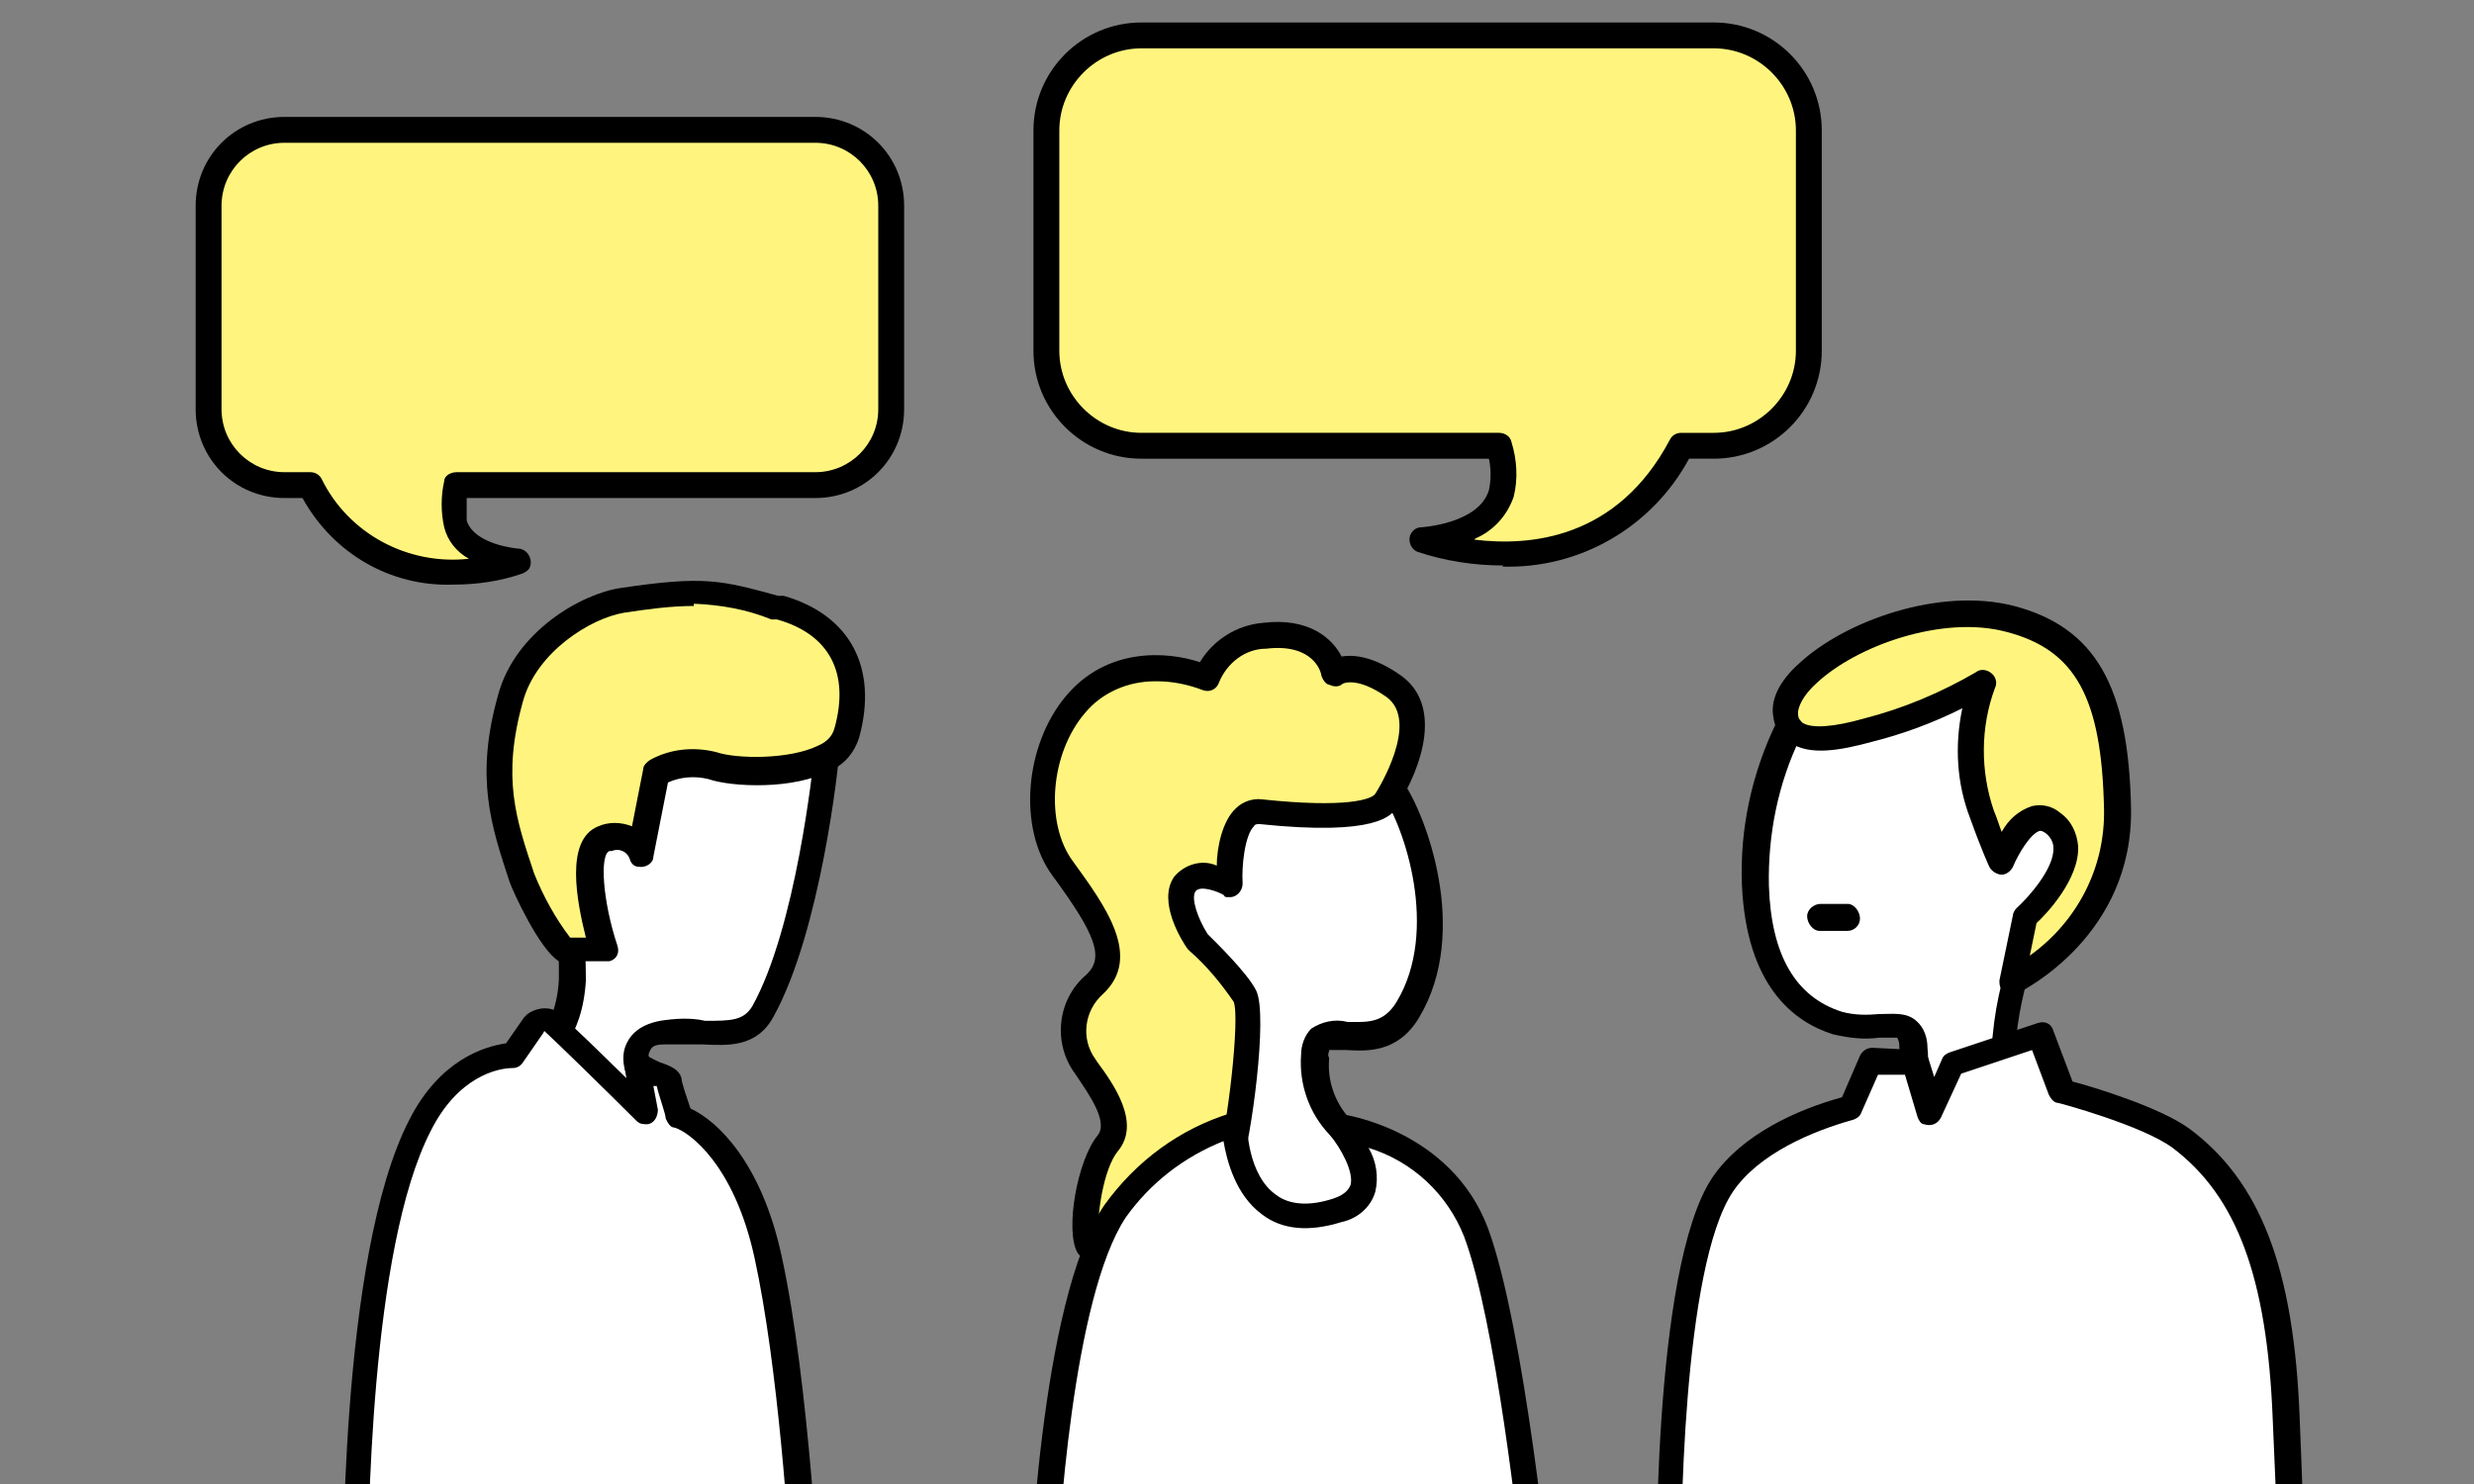
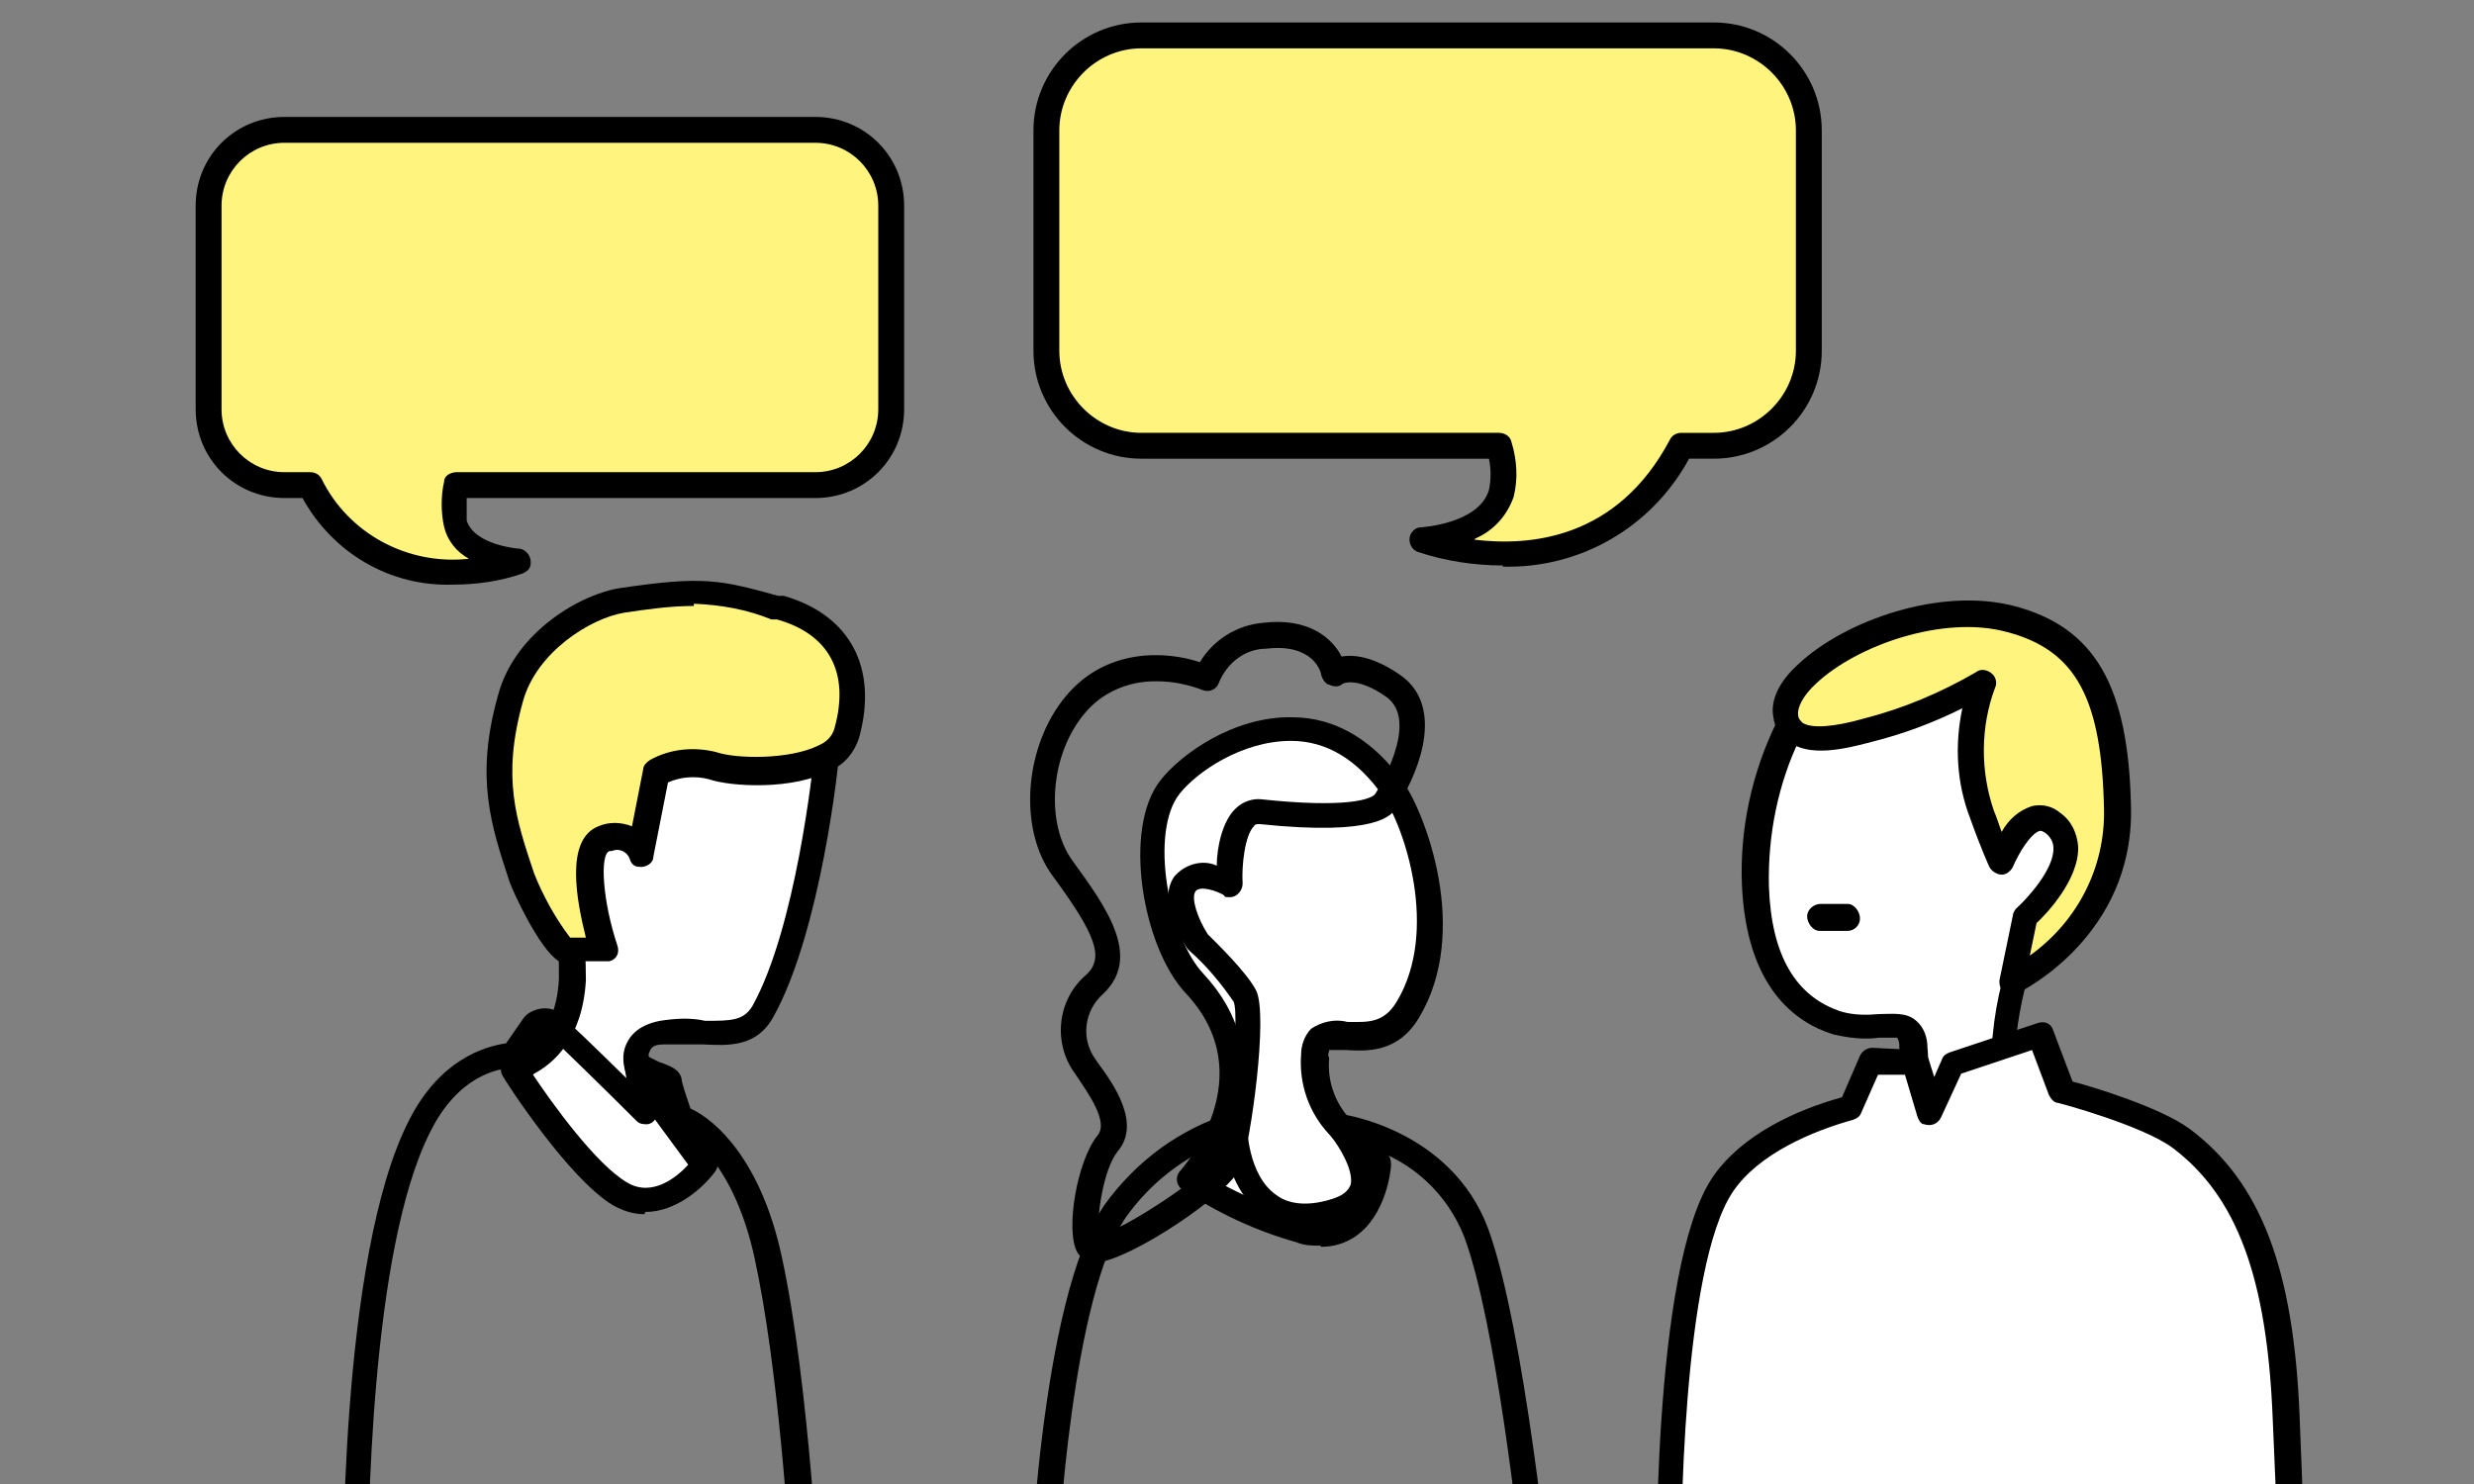
<svg xmlns="http://www.w3.org/2000/svg" id="_レイヤー_1" version="1.1" viewBox="0 0 220 132">
  <rect x="0" y="0" width="220" height="132" fill="#808080" stroke="none" />
  <defs>
    <style>
      .st0 {
        fill: #fff;
      }

      .st1 {
        fill: none;
      }

      .st2 {
        clip-path: url(#clippath-1);
      }

      .st3 {
        fill: #fff57e;
      }

      .st4 {
        clip-path: url(#clippath);
      }
    </style>
    <clipPath id="clippath">
      <rect class="st1" width="220" height="132" />
    </clipPath>
    <clipPath id="clippath-1">
      <rect class="st1" x="17.3" y="2" width="187.5" height="141.8" />
    </clipPath>
  </defs>
  <g class="st4">
    <g id="_グループ_9459">
      <g id="_グループ_9394">
        <g class="st2">
          <g id="_グループ_9393">
            <path id="_パス_2949" class="st0" d="M123.9,70.1c2,2.8,5.6,12.7,1.3,19.6-3,4.9-8.2,0-8.3,4.2-.2,2.3.6,4.6,2.2,6.3,1,1.1,2.1,2.2,3.3,3.2,0,0-.7,7.8-6.8,6-3.5-1-6.8-2.5-9.8-4.5,0,0,8.3-9.1.5-17.5-3.5-3.7-5.2-13.6-2.2-17.5s13-9.5,19.8.2" />
            <path id="_パス_2950" d="M117.4,110.8c-.7,0-1.4,0-2.1-.3-3.6-1-7-2.6-10.2-4.7-.5-.4-.6-1.1-.2-1.6h0c.3-.3,7.5-8.5.5-15.9-3.8-4.1-5.6-14.6-2.2-18.9,1.8-2.3,6.5-5.7,11.7-5.6,3.9,0,7.3,2.1,9.9,5.8h0c1.9,2.7,6,13.2,1.4,20.9-1.9,3.2-4.7,3-6.5,2.9h-1.5c0,.2-.2.4,0,.7-.2,2,.5,4,1.9,5.5,1,1.1,2.1,2.1,3.2,3,.3.2.4.6.4,1s-.4,4.5-3.2,6.4c-.9.6-1.9.9-3,.9M107.4,104.6c2.7,1.6,5.5,2.8,8.5,3.7,1,.4,2.2.3,3.1-.3,1.3-.9,2-3,2.2-4.2-1-.9-2-1.9-3-2.9-1.8-1.9-2.7-4.5-2.5-7.1,0-.8.3-1.7.9-2.3.9-.6,2.1-.9,3.2-.6,1.7,0,3.2.2,4.4-1.8,3.8-6.3.7-15.6-1.3-18.4-2.2-3.1-4.9-4.8-8.1-4.8-4.4,0-8.4,2.8-9.9,4.7-2.7,3.4-1,12.7,2.1,16,6.8,7.3,2.3,15.2.3,18" />
-             <path id="_パス_2951" class="st3" d="M109.3,78.6s-.3-6.8,2.8-6.5,10,.8,11.1-1,4.2-7.6.7-10.1-5.3-1.2-5.3-1.2c0,0-.7-4-6.2-3.3-2.3.2-4.3,1.7-5.2,3.8,0,0-7.1-3.1-11.6,2.3-3.5,4.2-3.8,11-1.2,14.6,3.5,4.8,5.3,8,2.8,10.3-2.1,1.9-2.5,5-.8,7.3,1.3,1.8,3.7,4.8,2,6.8s-2.5,7.7-1.7,9.2,11.6-5.5,12.5-7.7,2.2-13,1.3-14.6-4.2-4.8-4.2-4.8c0,0-2.3-3.5-1.2-5.2s4,0,4,0" />
            <path id="_パス_2952" d="M97.3,112.2c-.6,0-1.2-.3-1.5-.8-1.1-2,0-8.2,1.8-10.4,1-1.2-.8-3.7-1.8-5.2l-.2-.3c-2-2.7-1.6-6.6,1-8.8,1.6-1.5.9-3.5-3-8.8-3.1-4.2-2.5-11.6,1.2-16,3.6-4.3,8.9-4,11.9-3,1.2-2,3.3-3.3,5.6-3.5,4.1-.5,6.2,1.4,7,3,1.1-.2,2.9,0,5.3,1.7,3.6,2.6,2,7.9-.4,11.7-.4.7-1.7,2.6-12.2,1.5-.2,0-.4,0-.5.2-.8.8-1.1,3.5-1,5.1,0,.6-.5,1.2-1.1,1.2s-.4,0-.6-.2c-.5-.3-2.1-.9-2.5-.3s.2,2.4,1.1,3.8c.6.6,3.5,3.4,4.3,5,1.1,2.2-.5,13.5-1.3,15.6-.9,2.4-9.9,8.4-12.9,8.6h-.2M102.7,60.6c-2.4,0-4.7,1-6.2,2.8-3.1,3.6-3.6,9.8-1.1,13.2,2.9,4,6.2,8.5,2.7,11.8-1.7,1.5-2,4-.7,5.8l.2.3c1.4,1.9,3.9,5.4,1.8,7.9-1.3,1.6-1.9,5.9-1.7,7.5,2.3-.5,9.9-5.6,10.6-7.1.8-2.1,2-12.3,1.4-13.7-1.1-1.6-2.4-3.2-3.9-4.5l-.2-.2c-.5-.7-2.7-4.2-1.2-6.4.9-1.1,2.5-1.6,3.8-1,0-1.6.5-4,1.7-5.1.6-.6,1.5-.9,2.3-.8,7.5.8,9.8,0,10.1-.5.2-.3,4-6.4,1-8.6-2.7-1.9-4-1.2-4-1.1-.3.2-.7.2-1.1,0-.3,0-.6-.5-.7-.8,0-.3-.7-2.9-4.9-2.4-1.9,0-3.5,1.3-4.2,3-.2.6-.8.9-1.4.7h0c-1.3-.5-2.7-.8-4.1-.8" />
-             <path id="_パス_2953" class="st0" d="M109.8,100s.2,10.4,9.2,7.6c5.1-1.6,0-7.3,0-7.3,0,0,9,1.2,12.1,9.4,3.3,8.9,5.6,33,5.6,33h-44.2s.9-26.5,6.5-34.9c2.6-3.7,6.4-6.4,10.7-7.7" />
            <path id="_パス_2954" d="M136.8,143.8h-44.2c-.6,0-1.1-.5-1.1-1.1h0c0-1.1.9-27,6.7-35.5,2.8-3.9,6.7-6.8,11.3-8.2.6-.2,1.2.2,1.4.8v.3s0,4.4,2.6,6.2c1.2.9,3,1,5.1.3,1.2-.4,1.4-1,1.5-1.2.3-1.2-.9-3.3-1.8-4.4-.4-.5-.4-1.2,0-1.6.2-.2.6-.3.9-.3s9.8,1.4,13.1,10.1c3.3,8.9,5.6,32.3,5.7,33.3,0,.6-.4,1.2-1,1.2h-.1M93.8,141.5h41.8c-.5-5-2.6-24-5.4-31.5-1.5-3.8-4.6-6.7-8.5-7.9.7,1.2.9,2.6.6,3.9-.4,1.4-1.6,2.4-3,2.7-2.9.9-5.3.7-7.1-.7-2.3-1.7-3.1-4.7-3.4-6.5-3.5,1.4-6.5,3.7-8.7,6.8-4.7,7.1-6,28-6.2,33.2" />
            <path id="_パス_2955" class="st0" d="M158.9,64.8c-2.1,4.3-3.1,9.1-3,13.9.3,8,3.8,11.1,7.3,12.2s6.5-1.4,6.8,2.2c.2,2.1-.6,4.2-2.2,5.6-2.5,2-3.7,2.9-3.7,2.9,0,0,2.2,4.2,8.5,2.8,3.7-.8,6.8-3.3,8.4-6.7,0,0-2.9-1.3-2.7-5.6.3-3,1-6,2.2-8.8,3.4-2.4,5.1-6.5,4.4-10.5-1-7.3-9.1-13.7-15.4-12.7s-6.2-.9-10.5,4.8" />
            <path id="_パス_2956" d="M170.1,105.8c-2.8,0-5.5-1.3-7-3.7-.3-.5-.1-1.1.3-1.4,0,0,1.2-.9,3.7-2.9,1.3-1.2,2-2.9,1.8-4.6,0-.3,0-.6-.2-.9-.5,0-1.1,0-1.6,0-1.4.2-2.8,0-4.1-.3-3.5-1.1-7.7-4.3-8.1-13.3-.2-5,.9-10,3.1-14.5h0c3.3-4.6,4.4-4.8,7.6-5,1.2,0,2.4-.2,3.6-.3,3.1-.5,6.8.6,10,3,3.5,2.5,5.9,6.4,6.7,10.7.7,4.4-1,8.8-4.6,11.4-1,2.6-1.7,5.4-2,8.2-.2,3.4,1.9,4.4,2,4.5.5.3.8.9.6,1.4-1.7,3.8-5.1,6.5-9.2,7.4-.9.2-1.8.3-2.7.3M165.6,101.8c.9.9,2.9,2.3,6.7,1.5,3-.7,5.6-2.5,7.2-5.2-1.7-1.5-2.6-3.7-2.3-6,.3-3.2,1.1-6.3,2.3-9.2,0-.2.2-.4.5-.5,3-2.1,4.5-5.8,3.8-9.4-.7-3.7-2.8-7-5.8-9.1-2.7-2.1-5.8-3-8.3-2.6-1.3.2-2.6.3-3.8.4-2.6,0-3,.2-5.8,3.9-2,4.1-2.9,8.7-2.8,13.2.2,6.2,2.4,9.9,6.5,11.2,1.1.3,2.2.3,3.3.2,1.2,0,2.4-.2,3.3.6.7.6,1,1.5,1,2.4.3,2.5-.7,5-2.6,6.6-1.3,1-2.2,1.8-2.8,2.2" />
            <path id="_パス_2957" class="st3" d="M158.8,63.7c.5,2.8,4.5,2,7.4,1.2,3.6-.9,7.1-2.3,10.2-4.3-1.4,3.8-1.5,8-.1,11.8,1,2.7,1.7,4.2,1.7,4.2,0,0,2.1-5.5,4.6-3.5,3.6,2.8-2.5,8.5-2.5,8.5l-1.2,5.8s9.6-4.6,9.4-15.3c-.2-10.3-2.7-15.2-9.5-16.9-8.7-2.3-20.7,4.5-19.9,8.6" />
            <path id="_パス_2958" d="M178.9,88.5c-.6,0-1.1-.5-1.1-1.1v-.2l1.2-5.8c0-.2.2-.5.3-.6.9-.8,3.4-3.5,3.3-5.4,0-.5-.3-1-.7-1.3-.3-.2-.4-.2-.5-.2-.8.2-1.9,2-2.4,3.2-.2.4-.6.7-1,.7s-.9-.3-1.1-.7c0,0-.7-1.5-1.7-4.3-1.2-3.1-1.4-6.5-.7-9.8-2.6,1.3-5.3,2.3-8.1,3-2.6.7-5.5,1.3-7.3,0-.8-.5-1.3-1.3-1.4-2.2-.3-1.5.5-3.2,2.3-4.8,4.1-3.8,12.5-6.8,19.1-5.1,7.2,1.9,10.2,7.1,10.4,18,.2,11.3-9.6,16.2-10,16.4-.2,0-.3,0-.5,0M181.1,82.1l-.6,2.9c4.2-3,6.7-7.8,6.6-13-.2-9.9-2.5-14.2-8.7-15.8-5.6-1.5-13.3,1.2-16.9,4.6-1.1,1-1.7,2.1-1.6,2.8,0,.3.2.5.4.7.8.5,2.7.4,5.5-.4,3.5-.9,6.8-2.3,9.9-4.1.5-.4,1.2-.2,1.6.3.2.3.3.7.1,1.1-1.3,3.5-1.3,7.4-.1,10.9.3.7.5,1.4.7,1.9.6-1.1,1.5-1.9,2.7-2.3.9-.2,1.8,0,2.5.6,1,.7,1.5,1.8,1.6,3,.1,2.9-2.8,6-3.8,6.9" />
            <path id="_パス_2959" class="st0" d="M164.6,98.4c-3.7,1-8.8,3.1-11.3,6.8-5.3,8-4.8,37.4-4.8,37.4h55.4s0-4.4-.5-16.5-2.9-20.1-9.3-24.9c-2.9-2.1-10.5-4.2-10.5-4.2l-1.9-5-7.8,2.6-2,4.3-1.3-4.5-4-.2-1.8,4.2h-.2Z" />
            <path id="_パス_2960" d="M203.7,143.8h-55.3c-.6,0-1.1-.5-1.1-1.1,0-1.2-.5-29.9,5-38,2.6-3.8,7.5-6,11.5-7.1l1.6-3.7c.2-.4.6-.7,1.1-.7l4,.2c.5,0,.9.4,1,.8l.5,1.6.7-1.6c.1-.3.4-.5.7-.6l7.8-2.6c.6-.2,1.2,0,1.4.7l1.7,4.5c1.9.5,7.8,2.3,10.4,4.2,6.3,4.7,9.3,12.4,9.8,25.8.5,12,.5,16.5.5,16.5,0,.6-.5,1.1-1.1,1.1M149.5,141.5h53.1c0-2-.1-6.7-.5-15.3-.5-12.6-3.2-19.8-8.9-24.1-2.7-2-10.1-4-10.2-4-.3,0-.6-.3-.8-.7l-1.5-4-6.3,2.1-1.8,3.9c-.3.6-.9.8-1.5.6-.3,0-.5-.4-.6-.7l-1.1-3.7h-2.4c0,0-1.5,3.4-1.5,3.4-.1.3-.4.5-.7.6-3.6,1-8.4,3-10.7,6.4-4.5,6.7-4.7,30.2-4.6,35.6M164.6,98.4h0Z" />
            <path id="_パス_2961" class="st0" d="M73.4,67.3s-1.5,15.3-5.7,22.8c-1.8,3.3-5.3,1.2-9,2-4.8,1-.7,5.7-.7,5.7l4.5,6s-3.7,4.8-7.5,2.5-9.5-11.2-9.5-11.2c0,0,4.8-1,5.2-7.8.2-4.2-2.5-19.3,1-22.5s21.8-7.3,21.6,2.5" />
            <path id="_パス_2962" d="M57.3,108c-1,0-1.9-.3-2.8-.8-4-2.4-9.6-11.1-9.8-11.5-.3-.5-.2-1.2.3-1.6,0,0,.2,0,.4-.2.2,0,4-1,4.3-6.8,0-1.8,0-3.6-.3-5.3-.7-8.3-1-15.4,1.7-17.9,2.9-2.6,13.7-5.6,19.6-2.9,2.5,1,4.1,3.5,3.9,6.2h0c0,.6-1.6,15.6-5.8,23.2-1.5,2.8-4.1,2.6-6.3,2.5-1.1,0-2.3,0-3.4,0s-1.2.3-1.4.8c-.2.7.7,2.2,1.3,3l4.6,6.1c.3.4.3,1,0,1.4-1.1,1.5-3.5,3.6-6.2,3.6M47.4,95.6c1.6,2.4,5.6,8,8.4,9.6,2.2,1.3,4.4-.5,5.4-1.6l-3.9-5.3c-.2-.2-2.5-2.9-1.7-5.2.3-.8,1-1.9,3.1-2.3,1.3-.2,2.7-.3,4,0,2.3,0,3.4,0,4.2-1.3,3.9-7,5.4-21.4,5.5-22.3,0-1.8-.9-3.5-2.6-4.1-5-2.3-15,.6-17.1,2.5s-1.4,10.8-.9,16c.2,1.9.3,3.7.3,5.6-.3,5.2-2.9,7.4-4.6,8.3M73.4,67.3h0Z" />
-             <path id="_パス_2963" class="st3" d="M50.3,84.6h3.3c0,0-2.8-8.9,0-9.9,1.2-.6,2.6,0,3.2,1.1v.2l1.4-7.2c1.5-.8,3.3-1,5-.6,2.5.8,10.9.9,12-3,1.5-5.5-.6-9.6-5.9-11-5.4-1.5-6.6-1.9-14-.8-3.3.5-8.6,3.8-10,8.7-1.9,7-.7,10.9,1,16,.4,1.3,2.8,5.8,3.9,6.5" />
+             <path id="_パス_2963" class="st3" d="M50.3,84.6h3.3c0,0-2.8-8.9,0-9.9,1.2-.6,2.6,0,3.2,1.1l1.4-7.2c1.5-.8,3.3-1,5-.6,2.5.8,10.9.9,12-3,1.5-5.5-.6-9.6-5.9-11-5.4-1.5-6.6-1.9-14-.8-3.3.5-8.6,3.8-10,8.7-1.9,7-.7,10.9,1,16,.4,1.3,2.8,5.8,3.9,6.5" />
            <path id="_パス_2964" d="M50.3,85.7c-.2,0-.4,0-.6-.2-1.7-1-4.1-6.2-4.4-7.1-1.6-4.9-3.1-9.2-1-16.6,1.5-5.6,7.4-9,10.9-9.5,7.4-1.1,8.9-.7,14,.7h.5c5.9,1.7,8.4,6.4,6.7,12.6-.4,1.3-1.3,2.4-2.5,2.9-3.3,1.8-8.9,1.5-10.9.8-1.2-.3-2.5-.2-3.6.3l-1.3,6.6c0,.6-.7,1-1.3.9-.4,0-.7-.3-.8-.7-.2-.6-.9-1-1.6-.7h-.2c-.9.3-.6,4.5.7,8.4.2.6,0,1.2-.7,1.4h-3.6M61.7,53.9c-2.1,0-4.2.3-6.2.6-3,.5-7.8,3.5-9,7.9-1.9,6.8-.6,10.5,1,15.3.8,2,1.9,4,3.2,5.7h1.4c-.8-3.2-1.9-8.7,1.1-9.9.9-.4,2-.4,3,0l1-5.1c0-.3.3-.6.6-.8,1.8-1,3.9-1.2,5.9-.7,1.7.6,6.5.7,9.1-.6.7-.3,1.2-.8,1.4-1.5,1.4-5-.5-8.4-5.1-9.7h-.5c-2.2-.9-4.5-1.3-6.9-1.4" />
-             <path id="_パス_2965" class="st0" d="M68.3,111.7c-1.9-8.9-6.2-11.9-7.9-12.5,0-.5-.8-2.7-.9-3.2,0-.3-2.5-.8-2.9-1.7l.9,4.8s-8.2-8-8.6-8.3-1.3.3-1.3.3l-1.9,2.8c-1.8,0-5.6,1.1-8.2,6.2-6.2,12.1-5.7,42.6-5.7,42.6l40.1-.5s-.9-19-3.4-30.4" />
            <path id="_パス_2966" d="M31.6,143.8c-.6,0-1.1-.5-1.1-1.1,0-1.3-.4-30.9,5.9-43.1,2.7-5.3,6.6-6.5,8.6-6.8l1.6-2.3c0,0,.2-.2.3-.3.7-.5,1.7-.7,2.5-.3,0,0,.5.3,6.3,6l-.2-1.3c0-.6.3-1.2.9-1.3.5,0,1.1.2,1.3.7.4.2.9.5,1.3.6.8.3,1.4.6,1.6,1.3,0,.4.5,1.8.8,2.7,2.4,1.1,6.3,4.8,8.1,13.1,2.5,11.4,3.4,30.4,3.4,30.6,0,.6-.5,1.2-1.1,1.2h0l-40,.5h0l-.2-.2ZM48.3,91.9l-1.8,2.6c-.2.3-.5.5-.9.5-1.4,0-4.9.8-7.3,5.6-5.4,10.5-5.6,35.3-5.6,40.9l37.7-.5c-.2-4.3-1.2-19.5-3.3-29.1-1.8-8.3-5.8-11.2-7.1-11.6-.4,0-.6-.4-.8-.8,0-.4-.6-2-.8-2.9h-.3c0,0,.4,2.1.4,2.1,0,.6-.3,1.2-.9,1.3-.4,0-.7,0-1-.3-2.7-2.7-7.1-7-8.2-8h0" />
            <path id="_パス_2967" class="st3" d="M72.5,11.6H25.3c-3.7,0-6.8,3-6.8,6.8h0v18.1c0,3.7,3,6.8,6.8,6.8h2.3c6.2,11.4,18.6,6.8,18.6,6.8,0,0-4.7-.3-5.7-3.3-.3-1.1-.2-2.3,0-3.4h31.9c3.7,0,6.8-3,6.8-6.8h0v-18.1c0-3.7-3-6.8-6.8-6.8h0" />
            <path id="_パス_2968" d="M40.3,52c-5.6.2-10.7-2.8-13.4-7.7h-1.6c-4.4,0-7.9-3.5-7.9-7.9v-18.1c0-4.4,3.5-7.9,7.9-7.9h47.2c4.4,0,7.9,3.5,7.9,7.9v18.1c0,4.4-3.5,7.9-7.9,7.9h-31c0,.7,0,1.3,0,2,.7,2.2,4.6,2.5,4.6,2.5.6,0,1.1.6,1.1,1.2s-.3.8-.7,1c-2,.7-4.1,1-6.2,1M25.3,12.7c-3.1,0-5.6,2.5-5.6,5.6v18.1c0,3.1,2.5,5.6,5.6,5.6h2.3c.4,0,.8.2,1,.6,2.4,4.9,7.7,7.7,13.1,7.1-1.1-.6-1.9-1.6-2.2-2.8-.3-1.3-.3-2.8,0-4.1,0-.5.6-.8,1.1-.8h31.9c3.1,0,5.6-2.5,5.6-5.6v-18.1c0-3.1-2.5-5.6-5.6-5.6,0,0-47.3,0-47.3,0Z" />
            <path id="_パス_2969" class="st3" d="M101.5,3.1h50.9c4.7,0,8.4,3.8,8.4,8.4v19.6c0,4.7-3.8,8.4-8.4,8.4h-2.9c-7.7,14.3-23.1,8.4-23.1,8.4,0,0,5.9-.3,7-4.1.3-1.4.3-2.9-.2-4.3h-31.8c-4.7,0-8.4-3.8-8.4-8.4V11.6c0-4.7,3.8-8.4,8.4-8.4h0" />
            <path id="_パス_2970" d="M133.7,50.3c-2.6,0-5.2-.4-7.6-1.2-.6-.2-.9-.9-.7-1.5.2-.4.5-.7,1-.7,0,0,5.1-.3,6-3.3.2-.9.2-1.9,0-2.8h-30.9c-5.3,0-9.6-4.3-9.6-9.6V11.6c0-5.3,4.3-9.6,9.6-9.6h50.9c5.3,0,9.6,4.3,9.6,9.6v19.6c0,5.3-4.3,9.6-9.6,9.6h-2.2c-3.3,6.1-9.7,9.8-16.6,9.6M131.1,48c4.9.6,12.7,0,17.4-8.9.2-.4.6-.6,1-.6h2.9c4,0,7.3-3.3,7.3-7.3V11.6c0-4-3.3-7.3-7.3-7.3h-50.9c-4,0-7.3,3.3-7.3,7.3v19.6c0,4,3.3,7.3,7.3,7.3h31.8c.5,0,1,.3,1.1.8.5,1.6.6,3.3.2,4.9-.6,1.7-1.8,3-3.4,3.7" />
            <line id="_線_268" class="st1" x1="161.9" y1="81.5" x2="164.3" y2="81.6" />
            <path id="_パス_2971" d="M164.3,82.8h-2.5c-.6,0-1.1-.7-1.1-1.3h0c0-.6.6-1.1,1.2-1.1h2.4c.6,0,1.1.7,1.1,1.3s-.5,1.1-1.1,1.1" />
          </g>
        </g>
      </g>
    </g>
  </g>
</svg>